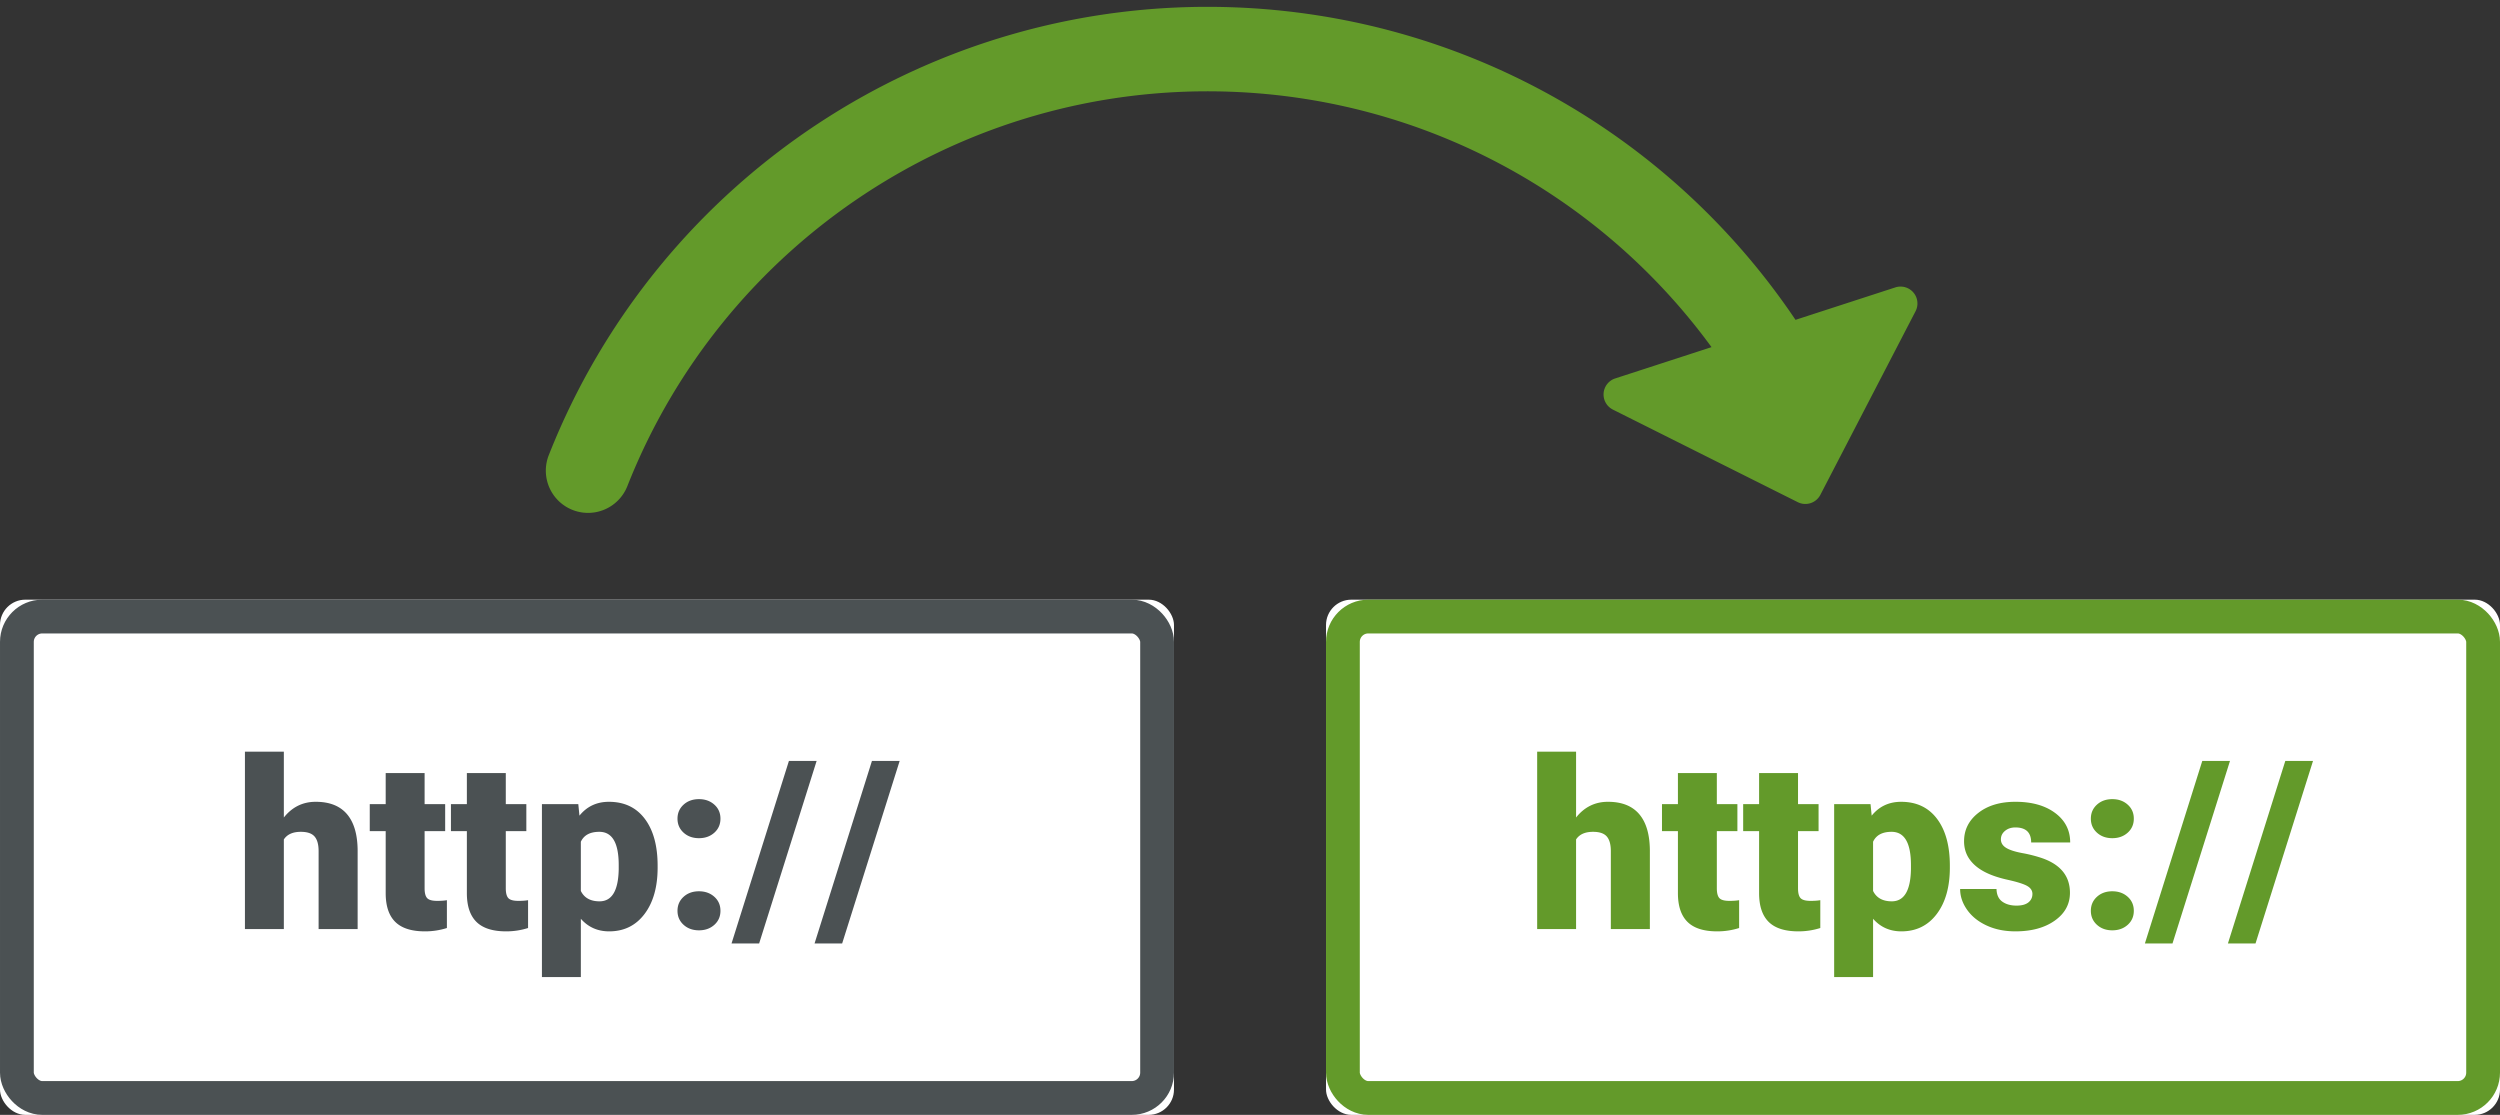
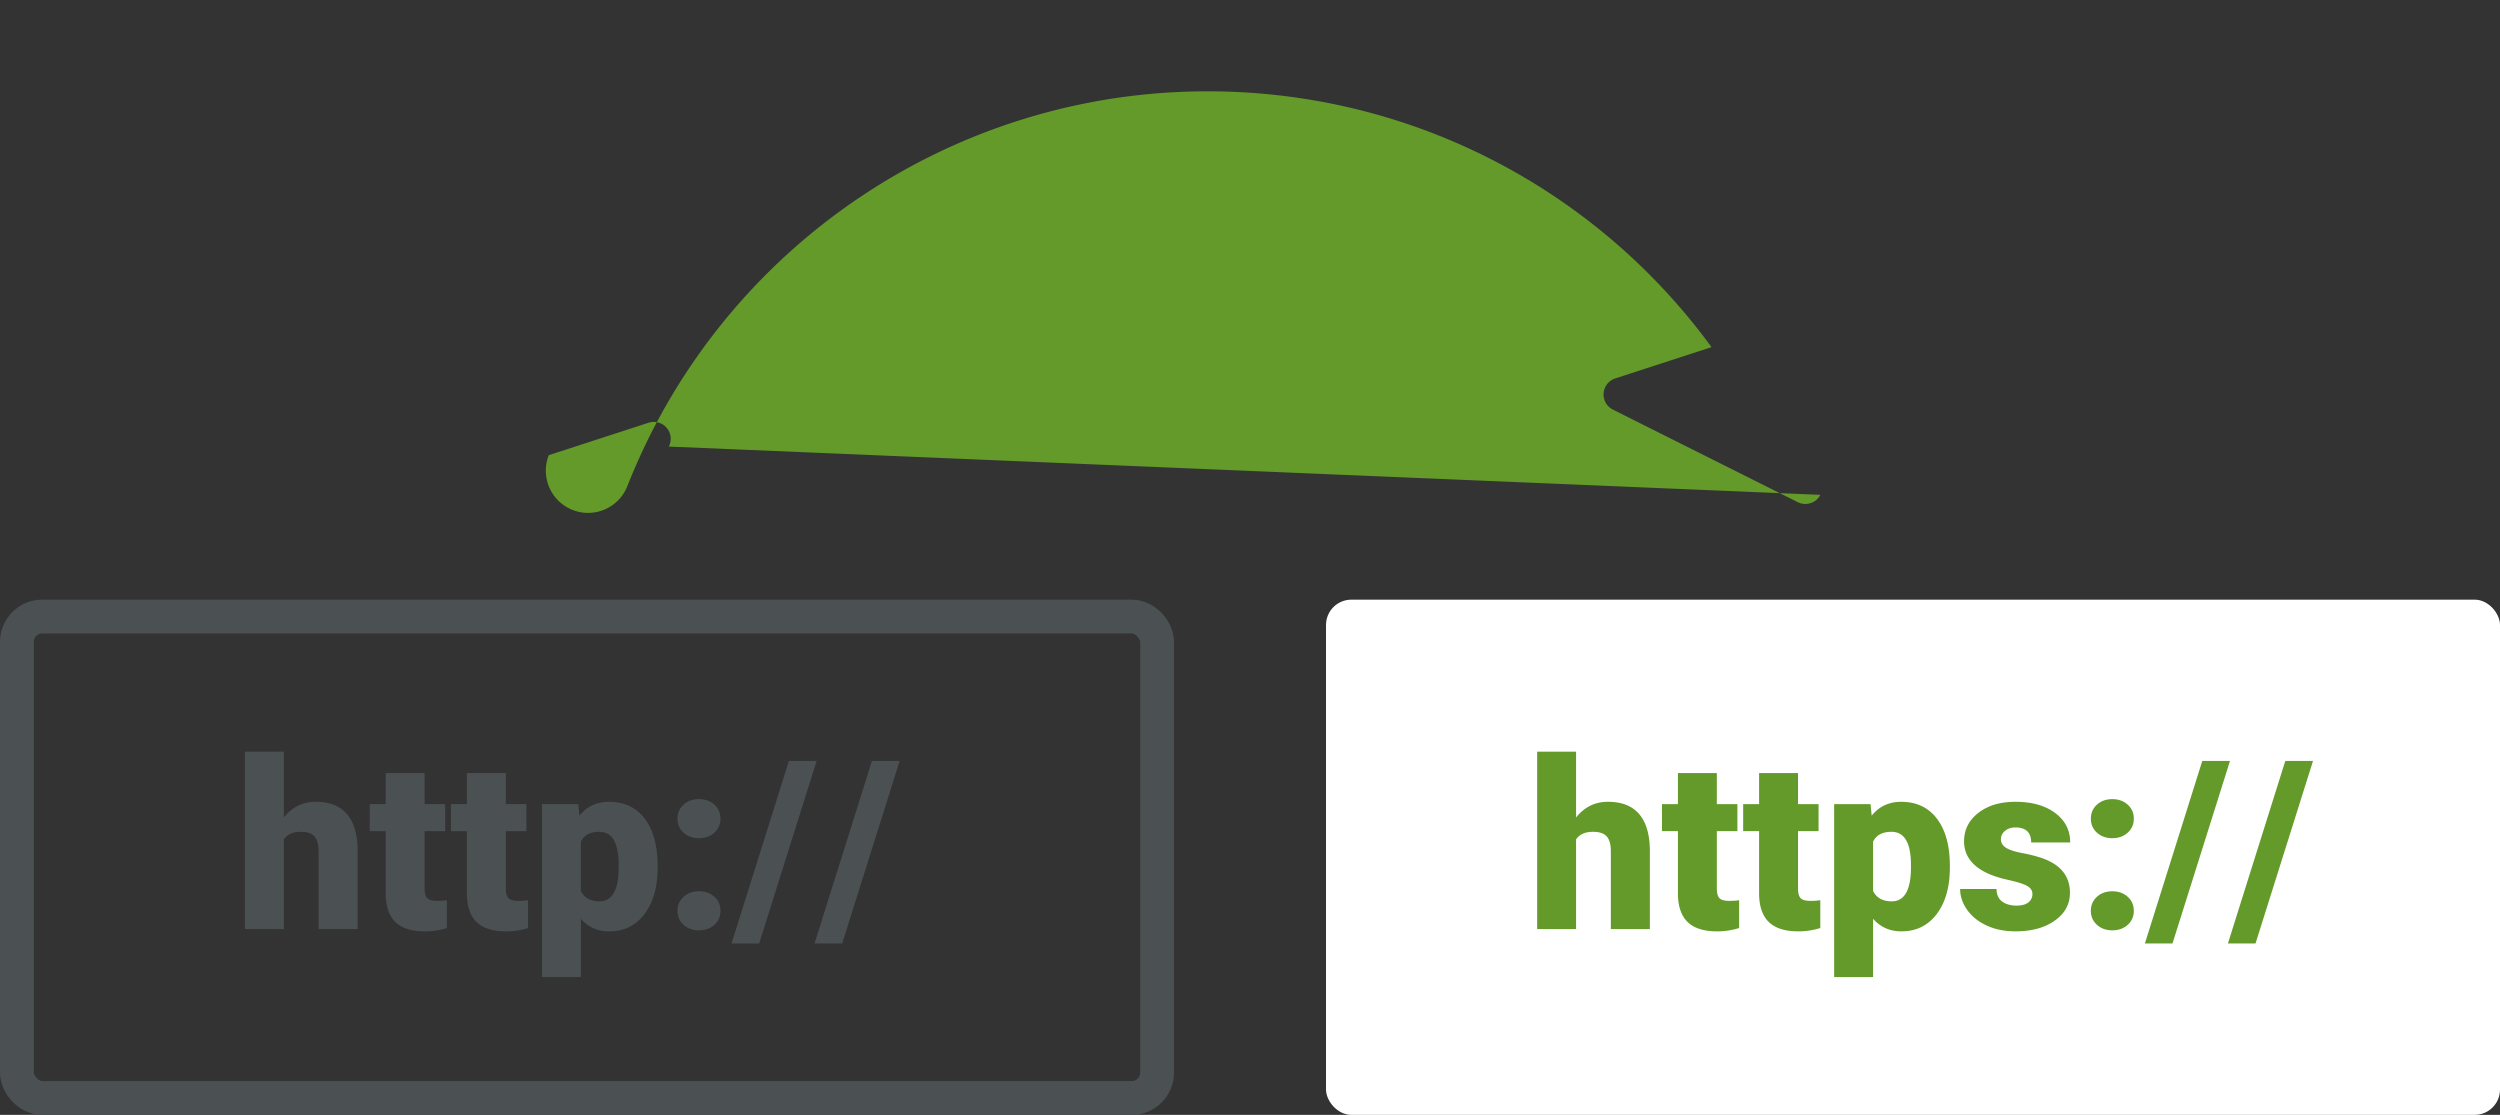
<svg xmlns="http://www.w3.org/2000/svg" xmlns:xlink="http://www.w3.org/1999/xlink" width="296" height="132" viewBox="0 0 296 132">
  <rect x="0" y="0" width="296" height="132" fill="#333333" stroke="none" />
  <title>http-tohttps-icon</title>
  <defs>
-     <rect id="a" width="139" height="61" rx="3" />
    <rect id="b" width="139" height="61" rx="3" />
  </defs>
  <g fill="none" fill-rule="evenodd">
    <g transform="translate(0 71)">
      <use fill="#FFF" xlink:href="#a" />
      <rect width="135" height="57" x="2" y="2" stroke="#4B5153" stroke-width="4" rx="3" />
    </g>
    <path fill="#4B5153" d="M33.607 96.793c.985-1.24 2.243-1.86 3.774-1.86 1.631 0 2.862.484 3.691 1.45.83.966 1.254 2.392 1.272 4.28V110h-4.621v-9.229c0-.783-.16-1.36-.479-1.729-.319-.37-.861-.554-1.627-.554-.948 0-1.618.301-2.01.903V110H29V89h4.607v7.793zm16.666-5.264v3.678h2.434v3.2h-2.434v6.767c0 .556.1.943.301 1.162.2.219.597.328 1.19.328.455 0 .838-.027 1.148-.082v3.295a8.503 8.503 0 0 1-2.598.396c-1.585 0-2.757-.373-3.513-1.12-.757-.748-1.135-1.883-1.135-3.405v-7.342h-1.887v-3.199h1.887v-3.678h4.607zm9.612 0v3.678h2.433v3.2h-2.433v6.767c0 .556.1.943.3 1.162.201.219.598.328 1.19.328.456 0 .839-.027 1.148-.082v3.295a8.503 8.503 0 0 1-2.597.396c-1.586 0-2.757-.373-3.514-1.12-.756-.748-1.135-1.883-1.135-3.405v-7.342h-1.886v-3.199h1.886v-3.678h4.608zm17.978 11.184c0 2.297-.517 4.131-1.551 5.503-1.035 1.372-2.432 2.057-4.19 2.057-1.359 0-2.476-.496-3.35-1.49v6.905h-4.608V95.207h4.307l.136 1.367c.885-1.094 2.047-1.64 3.487-1.64 1.823 0 3.24.672 4.252 2.016 1.011 1.345 1.517 3.193 1.517 5.544v.219zm-4.607-.287c0-2.625-.766-3.938-2.297-3.938-1.094 0-1.823.392-2.188 1.176v5.824c.402.82 1.14 1.23 2.215 1.23 1.468 0 2.224-1.266 2.27-3.8v-.492zm9.502 3.103c.729 0 1.335.217 1.818.65.483.433.725.986.725 1.66 0 .675-.242 1.229-.725 1.662-.483.433-1.089.65-1.818.65-.738 0-1.347-.22-1.825-.657-.479-.437-.718-.989-.718-1.654 0-.666.24-1.217.718-1.654.478-.438 1.087-.657 1.825-.657zm0-10.91c.729 0 1.335.217 1.818.65.483.432.725.986.725 1.66 0 .675-.242 1.229-.725 1.662-.483.433-1.089.65-1.818.65-.738 0-1.347-.22-1.825-.657-.479-.438-.718-.989-.718-1.654 0-.666.24-1.217.718-1.655.478-.437 1.087-.656 1.825-.656zm7.123 17.09h-3.268l6.795-21.615h3.281l-6.808 21.615zm9.83 0h-3.268l6.795-21.615h3.282l-6.81 21.615z" />
    <g transform="translate(157 71)">
      <use fill="#FFF" xlink:href="#b" />
-       <rect width="135" height="57" x="2" y="2" stroke="#639A2A" stroke-width="4" rx="3" />
    </g>
    <path fill="#639A2A" d="M186.607 96.793c.985-1.24 2.243-1.86 3.774-1.86 1.631 0 2.862.484 3.691 1.45.83.966 1.254 2.392 1.272 4.28V110h-4.621v-9.229c0-.783-.16-1.36-.479-1.729-.319-.37-.861-.554-1.627-.554-.948 0-1.618.301-2.01.903V110H182V89h4.607v7.793zm16.666-5.264v3.678h2.434v3.2h-2.434v6.767c0 .556.1.943.301 1.162.2.219.597.328 1.19.328.455 0 .838-.027 1.148-.082v3.295a8.503 8.503 0 0 1-2.598.396c-1.585 0-2.757-.373-3.513-1.12-.757-.748-1.135-1.883-1.135-3.405v-7.342h-1.887v-3.199h1.887v-3.678h4.607zm9.612 0v3.678h2.433v3.2h-2.433v6.767c0 .556.1.943.3 1.162.201.219.598.328 1.19.328.456 0 .839-.027 1.148-.082v3.295a8.503 8.503 0 0 1-2.597.396c-1.586 0-2.757-.373-3.514-1.12-.756-.748-1.135-1.883-1.135-3.405v-7.342h-1.886v-3.199h1.886v-3.678h4.608zm17.978 11.184c0 2.297-.517 4.131-1.551 5.503-1.035 1.372-2.432 2.057-4.19 2.057-1.359 0-2.476-.496-3.35-1.49v6.905h-4.608V95.207h4.307l.136 1.367c.885-1.094 2.047-1.64 3.487-1.64 1.823 0 3.24.672 4.252 2.016 1.011 1.345 1.517 3.193 1.517 5.544v.219zm-4.607-.287c0-2.625-.766-3.938-2.297-3.938-1.094 0-1.823.392-2.188 1.176v5.824c.402.82 1.14 1.23 2.215 1.23 1.468 0 2.224-1.266 2.27-3.8v-.492zm14.383 3.418c0-.392-.205-.707-.616-.944-.41-.237-1.189-.483-2.337-.738-1.149-.255-2.097-.59-2.844-1.005-.748-.414-1.317-.918-1.71-1.51-.391-.593-.587-1.272-.587-2.038 0-1.358.56-2.477 1.682-3.356 1.12-.88 2.588-1.32 4.402-1.32 1.95 0 3.518.443 4.703 1.327 1.185.884 1.777 2.046 1.777 3.486h-4.62c0-1.185-.625-1.777-1.874-1.777-.483 0-.888.134-1.217.403-.328.269-.492.604-.492 1.005 0 .41.2.743.602.998.4.255 1.041.465 1.92.629a16.6 16.6 0 0 1 2.318.588c2.224.765 3.336 2.137 3.336 4.115 0 1.349-.6 2.447-1.798 3.295-1.198.848-2.75 1.271-4.655 1.271-1.267 0-2.397-.227-3.39-.683-.994-.456-1.769-1.076-2.325-1.86-.556-.783-.834-1.608-.834-2.474h4.307c.018.683.246 1.182.683 1.497.438.314.998.472 1.682.472.629 0 1.1-.128 1.415-.383.314-.255.472-.588.472-.998zm9.46-.315c.73 0 1.336.217 1.819.65.483.433.725.986.725 1.66 0 .675-.242 1.229-.725 1.662-.483.433-1.09.65-1.818.65-.739 0-1.347-.22-1.826-.657-.478-.437-.717-.989-.717-1.654 0-.666.239-1.217.717-1.654.479-.438 1.087-.657 1.826-.657zm0-10.91c.73 0 1.336.217 1.819.65.483.432.725.986.725 1.66 0 .675-.242 1.229-.725 1.662-.483.433-1.09.65-1.818.65-.739 0-1.347-.22-1.826-.657-.478-.438-.717-.989-.717-1.654 0-.666.239-1.217.717-1.655.479-.437 1.087-.656 1.826-.656zm7.124 17.09h-3.268l6.795-21.615h3.281l-6.808 21.615zm9.83 0h-3.268l6.795-21.615h3.281l-6.808 21.615z" />
-     <path fill="#639A2A" fill-rule="nonzero" d="M202.644 41.1c-13.176-18.036-34.006-29.439-57.067-30.244-31.505-1.1-59.92 17.853-71.299 46.704a5 5 0 1 1-9.303-3.668c12.92-32.76 45.182-54.279 80.95-53.03 27.3.954 51.855 14.994 66.664 37.007l11.818-3.84a2 2 0 0 1 2.394 2.822L215.53 58.59a2 2 0 0 1-2.67.868l-21.895-10.962a2 2 0 0 1 .278-3.69l11.4-3.705z" />
+     <path fill="#639A2A" fill-rule="nonzero" d="M202.644 41.1c-13.176-18.036-34.006-29.439-57.067-30.244-31.505-1.1-59.92 17.853-71.299 46.704a5 5 0 1 1-9.303-3.668l11.818-3.84a2 2 0 0 1 2.394 2.822L215.53 58.59a2 2 0 0 1-2.67.868l-21.895-10.962a2 2 0 0 1 .278-3.69l11.4-3.705z" />
  </g>
</svg>